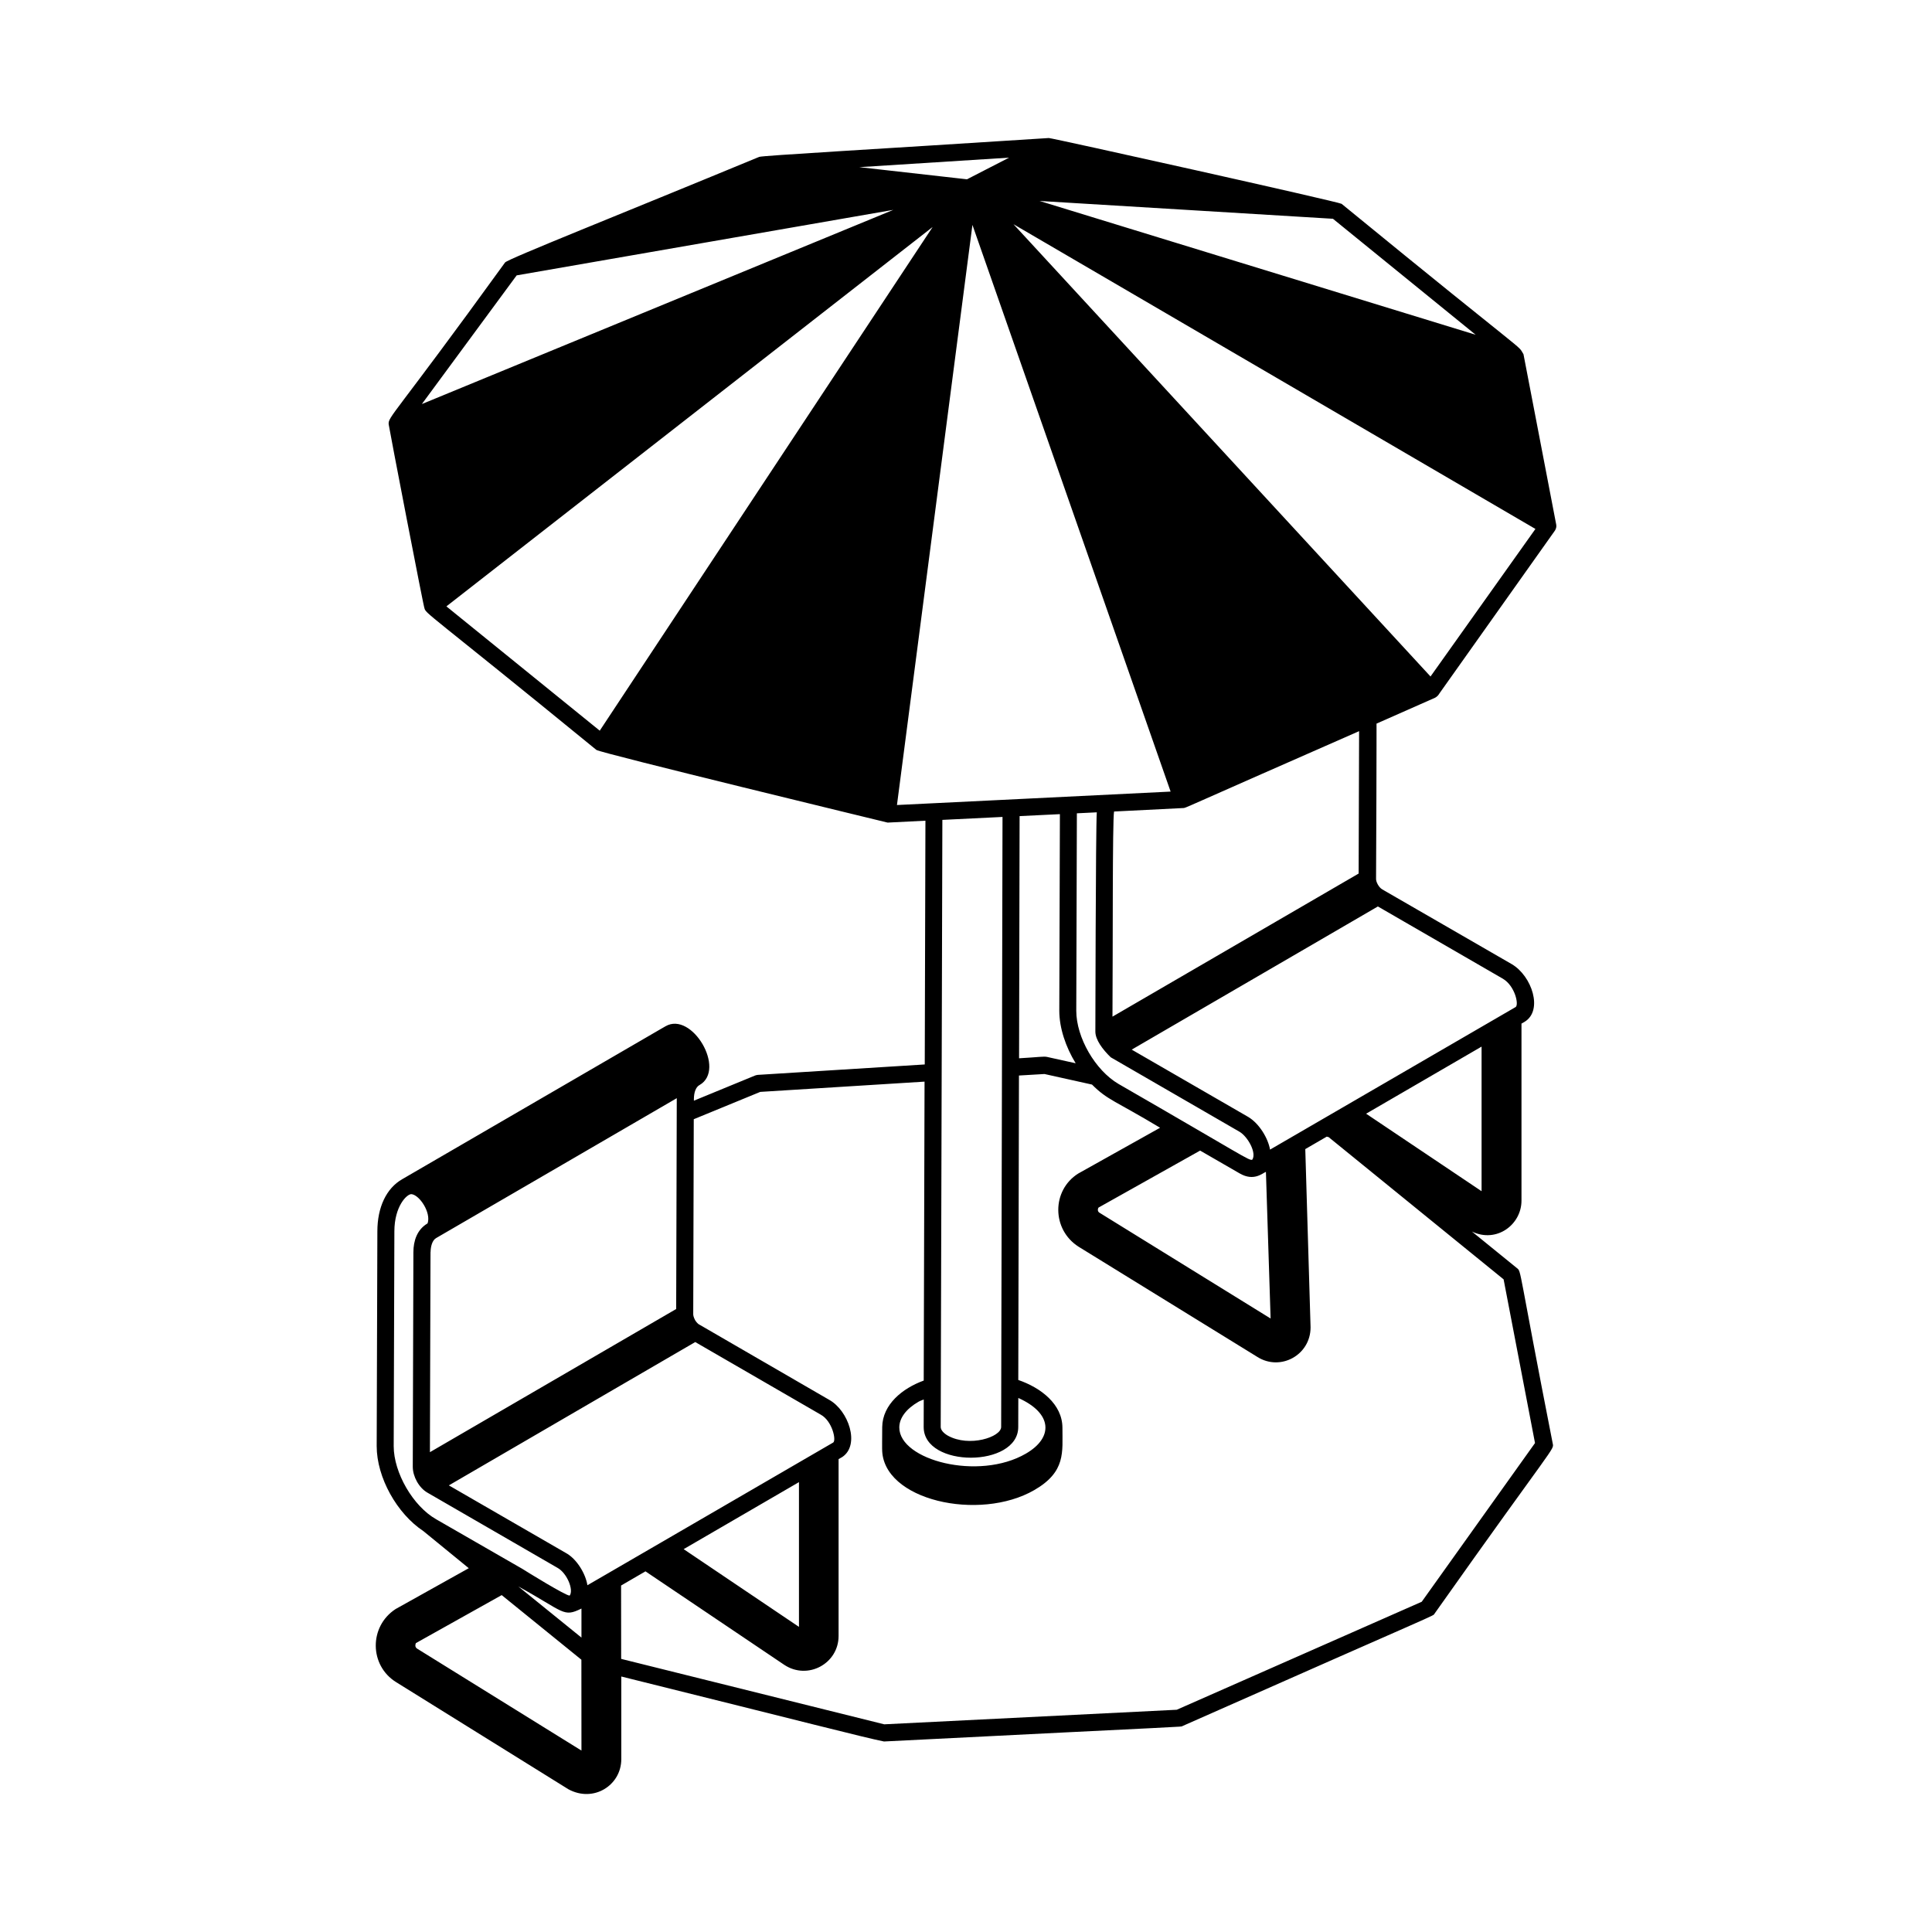
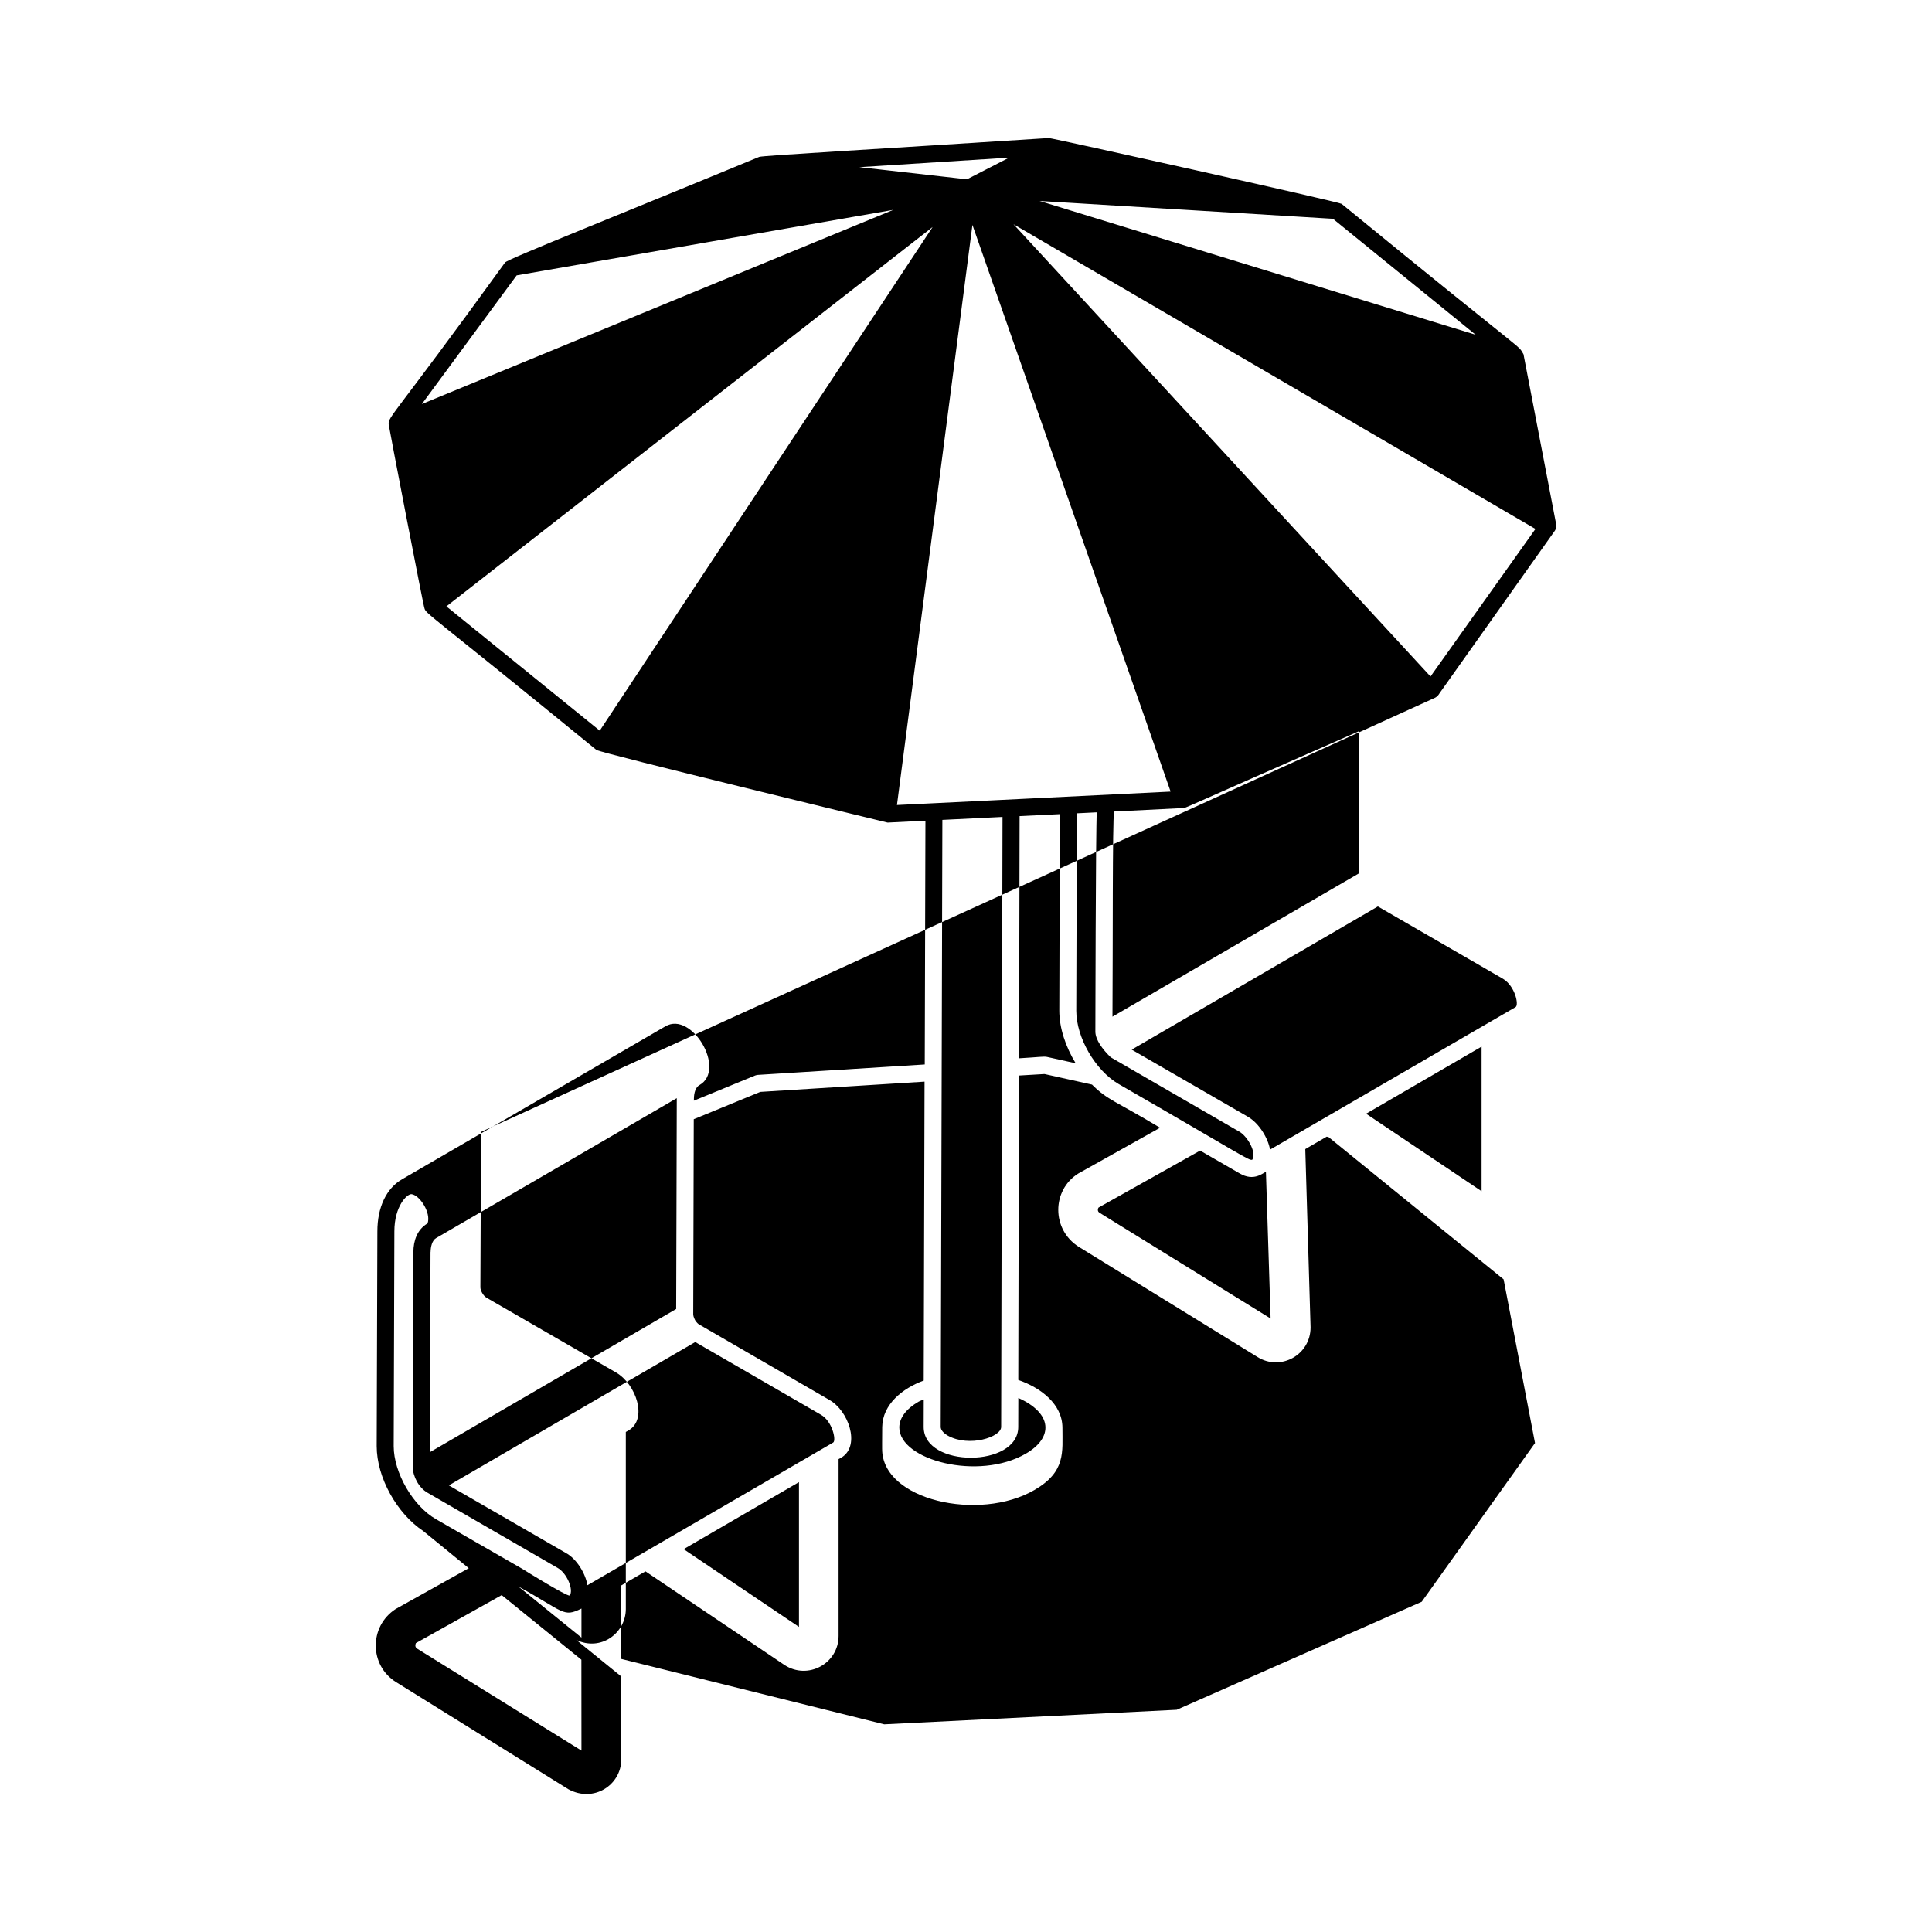
<svg xmlns="http://www.w3.org/2000/svg" width="1200pt" height="1200pt" version="1.1" viewBox="0 0 1200 1200">
-   <path d="m891.19 433.45c0.75-0.328 1.734-1.125 2.203-1.781 7.406-10.453-26.859 37.781 72.422-102.14 0.656-1.078 1.031-2.297 0.797-3.609-1.5-7.922-20.766-108.05-20.344-105.89-4.406-6.984 8.109 5.672-112.97-93.422-1.406-1.172-180.24-41.016-181.87-40.875-108.23 6.984-177.79 10.875-179.9 11.719-86.531 35.812-156.19 63.422-157.82 65.578-69.375 95.859-72.797 95.719-72.281 100.59 0.234 2.109 22.172 116.06 22.172 113.95 0.75 3.75 1.078 1.828 106.83 88.219 2.297 1.875 178.78 44.625 180.89 45.141l23.484-1.172-0.422 151.4-103.64 6.469c-0.562 0.047-1.125 0.188-1.688 0.375l-38.062 15.656v-0.891c0-4.312 1.219-7.5 3.375-8.766l0.094-0.047h0.047s0-0.047 0.047-0.047c16.641-9.656-4.828-45.984-21.188-36.469-16.734 9.703 60.562-35.203-163.6 95.016-9.797 5.625-15.375 17.438-15.375 32.344l-0.422 133.4c0 19.5 12.562 41.906 28.969 52.781 12.281 10.031 30.422 24.844 28.219 23.062l-45.422 25.359c-16.641 10.828-16.359 35.109 0.328 45.422l106.97 66.516c15.703 8.531 32.859-2.531 32.859-18.656v-51.375c115.64 28.734 150.71 37.875 163.18 40.359 196.97-9.938 183.98-8.953 185.34-9.562 165.24-73.172 155.29-68.016 156.61-69.844 75.234-106.36 74.25-101.53 73.406-105.66-21.656-110.3-19.359-106.64-22.219-108.94l-27.984-22.734c15.422 7.406 30.797-4.359 30.797-19.172v-109.97l1.875-1.078c11.719-7.031 4.641-28.5-7.922-35.859-9.375-5.438-85.312-49.219-80.531-46.5-2.062-1.219-3.844-4.641-3.75-6.516 0.094-2.156 0.375-98.484 0.281-96.375zm-210.84 207.28c0 5.062 4.453 11.062 9.562 15.984l80.016 46.266c5.062 3 10.734 13.078 7.875 17.344-2.109 0.656-4.828-1.969-83.062-47.062-14.484-8.484-26.25-28.875-26.25-45.469l0.375-122.63 12.375-0.609c-0.703 8.016-0.891 144.79-0.891 136.18zm105.94 87.141 2.906 91.078-106.31-65.719c-0.656-0.422-0.984-0.984-0.984-1.781 0-0.656 0.281-1.266 0.422-1.406l63.094-35.391 24.609 14.203c8.859 5.109 14.156-0.234 16.266-0.984zm-149.06 174.98c-29.391 17.109-78.656 4.078-78.656-16.219 0-5.859 4.266-11.578 12-16.031 1.172-0.656 2.109-0.844 3.188-1.359l-0.047 17.109c0 25.5 58.734 25.312 58.734 0l0.047-18.047c21.375 9.562 21.797 24.656 4.734 34.547zm-3.938-395.95 25.031-1.219-0.375 122.06c0 10.734 3.938 22.453 10.172 32.672l-17.766-3.938c-2.156-0.469-4.922 0.141-17.391 0.844zm-76.172-6.891c4.125-31.641 42.141-323.76 46.875-360.32l123.1 351.98c-2.438 0.141-172.64 8.484-169.97 8.344zm331.4-79.828c-391.6-424.69-206.06-223.5-259.03-280.92 33.797 19.734 290.53 169.64 324.19 189.28zm-242.81-295.36c4.875 0.281 193.64 11.766 182.21 11.062l88.641 72.047zm-45.094-13.453-66.891-7.547 93.047-5.906c-2.156 1.078-28.312 14.578-26.156 13.453zm-279.71 59.672 233.95-40.688-292.82 120.61zm258.37-30.047-206.76 312.84-95.25-77.203zm43.406 366.42-0.844 378.89c0 6.281-19.828 12.797-33.141 5.391-2.812-1.641-4.406-3.609-4.406-5.391 0.375-141.52 0.656-234.47 1.031-377.06zm-112.88 371.26c7.125 3.938 9.75 15.891 7.734 17.297-2.25 1.312-154.78 89.906-152.68 88.641-1.078-6.938-6.469-16.359-13.594-20.156l-72.469-41.859c2.156-1.266 163.31-95.016 153.05-89.016zm-13.547 131.81-71.625-48.281 71.625-41.625zm-135.1-11.391v18.047l-39.234-31.781c28.781 15.844 27.797 19.406 39.234 13.734zm0 88.219-102.09-63.328c-0.703-0.469-1.078-1.125-1.078-1.922s0.375-1.5 0.328-1.5l53.297-29.812 49.5 40.125zm58.828-274.26-152.95 88.922c0.328-123.19 0.375-124.87 0.375-124.26 0-0.094 0.047-0.188 0.047-0.281 0.047-2.906 0.891-6.984 3.422-8.438 2.109-1.219 159.05-92.438 149.48-86.906 0 4.266-0.375 134.11-0.375 130.97zm-175.45 85.172 0.422-133.4c0-15.656 7.875-23.391 10.688-23.109 5.016 0.609 12.234 11.531 9.938 18.141h-0.047c-0.047 0-0.047 0.094-0.094 0.094-6.281 3.75-8.672 10.594-8.672 17.859 0 2.156-0.422 142.22-0.375 133.36 0 5.766 3.75 12.984 9.234 16.031l80.531 46.547c5.953 3.188 10.312 13.734 7.688 17.297-2.156 0.328-27.375-15.281-29.484-16.641-2.109-1.219-56.906-32.719-53.438-30.75-14.344-8.109-26.391-28.922-26.391-45.422zm708.89-1.922-70.359 98.578-152.16 67.078-181.69 9.047-163.4-40.641-0.047-45.562 15.141-8.812 86.297 58.125c14.578 9.562 33.656-0.844 33.656-18v-109.83l2.297-1.312c11.25-7.547 3.797-28.922-8.156-35.531l-80.578-46.688c-0.047-0.047-0.094 0-0.141-0.047-0.609-0.375-1.5-1.125-2.484-2.625-1.078-2.016-1.219-3.234-1.219-3.797v-0.141l0.328-120.98 41.297-16.969 102.05-6.375-0.516 185.68c-13.266 4.828-25.594 14.859-25.781 28.875-0.094 6.281-0.047 15.75-0.047 13.594-0.047 31.922 60.422 45.328 94.594 25.5 19.641-11.391 17.344-23.578 17.391-38.672-0.047-14.672-13.406-24.844-27.422-29.672l0.422-189.1 15.844-0.938 29.531 6.562c9.656 9.703 14.297 9.984 42.281 26.812l-50.859 28.453c-16.547 10.453-16.547 34.781 0.281 45.469l111.09 68.484c14.297 8.953 32.953-1.219 32.953-18.422l-3.281-110.72 13.312-7.734 1.172 0.281 108.7 88.359zm-33.188-156.42-71.719-48.141 71.719-41.672zm21.141-114.38c-2.484 1.453-154.78 89.859-152.53 88.547-1.172-6.891-6.562-16.125-13.547-20.297l-72.375-41.812c2.156-1.266 163.18-94.875 152.9-88.922l77.672 44.906c7.547 4.5 10.031 16.219 7.875 17.578zm-97.5-82.922-152.9 88.875c0.281-43.172-0.047-121.6 0.984-127.4 4.359-0.234-15.844 0.797 42.844-2.156 2.203-0.188-5.766 2.766 109.36-47.766z" />
+   <path d="m891.19 433.45c0.75-0.328 1.734-1.125 2.203-1.781 7.406-10.453-26.859 37.781 72.422-102.14 0.656-1.078 1.031-2.297 0.797-3.609-1.5-7.922-20.766-108.05-20.344-105.89-4.406-6.984 8.109 5.672-112.97-93.422-1.406-1.172-180.24-41.016-181.87-40.875-108.23 6.984-177.79 10.875-179.9 11.719-86.531 35.812-156.19 63.422-157.82 65.578-69.375 95.859-72.797 95.719-72.281 100.59 0.234 2.109 22.172 116.06 22.172 113.95 0.75 3.75 1.078 1.828 106.83 88.219 2.297 1.875 178.78 44.625 180.89 45.141l23.484-1.172-0.422 151.4-103.64 6.469c-0.562 0.047-1.125 0.188-1.688 0.375l-38.062 15.656v-0.891c0-4.312 1.219-7.5 3.375-8.766l0.094-0.047h0.047s0-0.047 0.047-0.047c16.641-9.656-4.828-45.984-21.188-36.469-16.734 9.703 60.562-35.203-163.6 95.016-9.797 5.625-15.375 17.438-15.375 32.344l-0.422 133.4c0 19.5 12.562 41.906 28.969 52.781 12.281 10.031 30.422 24.844 28.219 23.062l-45.422 25.359c-16.641 10.828-16.359 35.109 0.328 45.422l106.97 66.516c15.703 8.531 32.859-2.531 32.859-18.656v-51.375l-27.984-22.734c15.422 7.406 30.797-4.359 30.797-19.172v-109.97l1.875-1.078c11.719-7.031 4.641-28.5-7.922-35.859-9.375-5.438-85.312-49.219-80.531-46.5-2.062-1.219-3.844-4.641-3.75-6.516 0.094-2.156 0.375-98.484 0.281-96.375zm-210.84 207.28c0 5.062 4.453 11.062 9.562 15.984l80.016 46.266c5.062 3 10.734 13.078 7.875 17.344-2.109 0.656-4.828-1.969-83.062-47.062-14.484-8.484-26.25-28.875-26.25-45.469l0.375-122.63 12.375-0.609c-0.703 8.016-0.891 144.79-0.891 136.18zm105.94 87.141 2.906 91.078-106.31-65.719c-0.656-0.422-0.984-0.984-0.984-1.781 0-0.656 0.281-1.266 0.422-1.406l63.094-35.391 24.609 14.203c8.859 5.109 14.156-0.234 16.266-0.984zm-149.06 174.98c-29.391 17.109-78.656 4.078-78.656-16.219 0-5.859 4.266-11.578 12-16.031 1.172-0.656 2.109-0.844 3.188-1.359l-0.047 17.109c0 25.5 58.734 25.312 58.734 0l0.047-18.047c21.375 9.562 21.797 24.656 4.734 34.547zm-3.938-395.95 25.031-1.219-0.375 122.06c0 10.734 3.938 22.453 10.172 32.672l-17.766-3.938c-2.156-0.469-4.922 0.141-17.391 0.844zm-76.172-6.891c4.125-31.641 42.141-323.76 46.875-360.32l123.1 351.98c-2.438 0.141-172.64 8.484-169.97 8.344zm331.4-79.828c-391.6-424.69-206.06-223.5-259.03-280.92 33.797 19.734 290.53 169.64 324.19 189.28zm-242.81-295.36c4.875 0.281 193.64 11.766 182.21 11.062l88.641 72.047zm-45.094-13.453-66.891-7.547 93.047-5.906c-2.156 1.078-28.312 14.578-26.156 13.453zm-279.71 59.672 233.95-40.688-292.82 120.61zm258.37-30.047-206.76 312.84-95.25-77.203zm43.406 366.42-0.844 378.89c0 6.281-19.828 12.797-33.141 5.391-2.812-1.641-4.406-3.609-4.406-5.391 0.375-141.52 0.656-234.47 1.031-377.06zm-112.88 371.26c7.125 3.938 9.75 15.891 7.734 17.297-2.25 1.312-154.78 89.906-152.68 88.641-1.078-6.938-6.469-16.359-13.594-20.156l-72.469-41.859c2.156-1.266 163.31-95.016 153.05-89.016zm-13.547 131.81-71.625-48.281 71.625-41.625zm-135.1-11.391v18.047l-39.234-31.781c28.781 15.844 27.797 19.406 39.234 13.734zm0 88.219-102.09-63.328c-0.703-0.469-1.078-1.125-1.078-1.922s0.375-1.5 0.328-1.5l53.297-29.812 49.5 40.125zm58.828-274.26-152.95 88.922c0.328-123.19 0.375-124.87 0.375-124.26 0-0.094 0.047-0.188 0.047-0.281 0.047-2.906 0.891-6.984 3.422-8.438 2.109-1.219 159.05-92.438 149.48-86.906 0 4.266-0.375 134.11-0.375 130.97zm-175.45 85.172 0.422-133.4c0-15.656 7.875-23.391 10.688-23.109 5.016 0.609 12.234 11.531 9.938 18.141h-0.047c-0.047 0-0.047 0.094-0.094 0.094-6.281 3.75-8.672 10.594-8.672 17.859 0 2.156-0.422 142.22-0.375 133.36 0 5.766 3.75 12.984 9.234 16.031l80.531 46.547c5.953 3.188 10.312 13.734 7.688 17.297-2.156 0.328-27.375-15.281-29.484-16.641-2.109-1.219-56.906-32.719-53.438-30.75-14.344-8.109-26.391-28.922-26.391-45.422zm708.89-1.922-70.359 98.578-152.16 67.078-181.69 9.047-163.4-40.641-0.047-45.562 15.141-8.812 86.297 58.125c14.578 9.562 33.656-0.844 33.656-18v-109.83l2.297-1.312c11.25-7.547 3.797-28.922-8.156-35.531l-80.578-46.688c-0.047-0.047-0.094 0-0.141-0.047-0.609-0.375-1.5-1.125-2.484-2.625-1.078-2.016-1.219-3.234-1.219-3.797v-0.141l0.328-120.98 41.297-16.969 102.05-6.375-0.516 185.68c-13.266 4.828-25.594 14.859-25.781 28.875-0.094 6.281-0.047 15.75-0.047 13.594-0.047 31.922 60.422 45.328 94.594 25.5 19.641-11.391 17.344-23.578 17.391-38.672-0.047-14.672-13.406-24.844-27.422-29.672l0.422-189.1 15.844-0.938 29.531 6.562c9.656 9.703 14.297 9.984 42.281 26.812l-50.859 28.453c-16.547 10.453-16.547 34.781 0.281 45.469l111.09 68.484c14.297 8.953 32.953-1.219 32.953-18.422l-3.281-110.72 13.312-7.734 1.172 0.281 108.7 88.359zm-33.188-156.42-71.719-48.141 71.719-41.672zm21.141-114.38c-2.484 1.453-154.78 89.859-152.53 88.547-1.172-6.891-6.562-16.125-13.547-20.297l-72.375-41.812c2.156-1.266 163.18-94.875 152.9-88.922l77.672 44.906c7.547 4.5 10.031 16.219 7.875 17.578zm-97.5-82.922-152.9 88.875c0.281-43.172-0.047-121.6 0.984-127.4 4.359-0.234-15.844 0.797 42.844-2.156 2.203-0.188-5.766 2.766 109.36-47.766z" />
</svg>